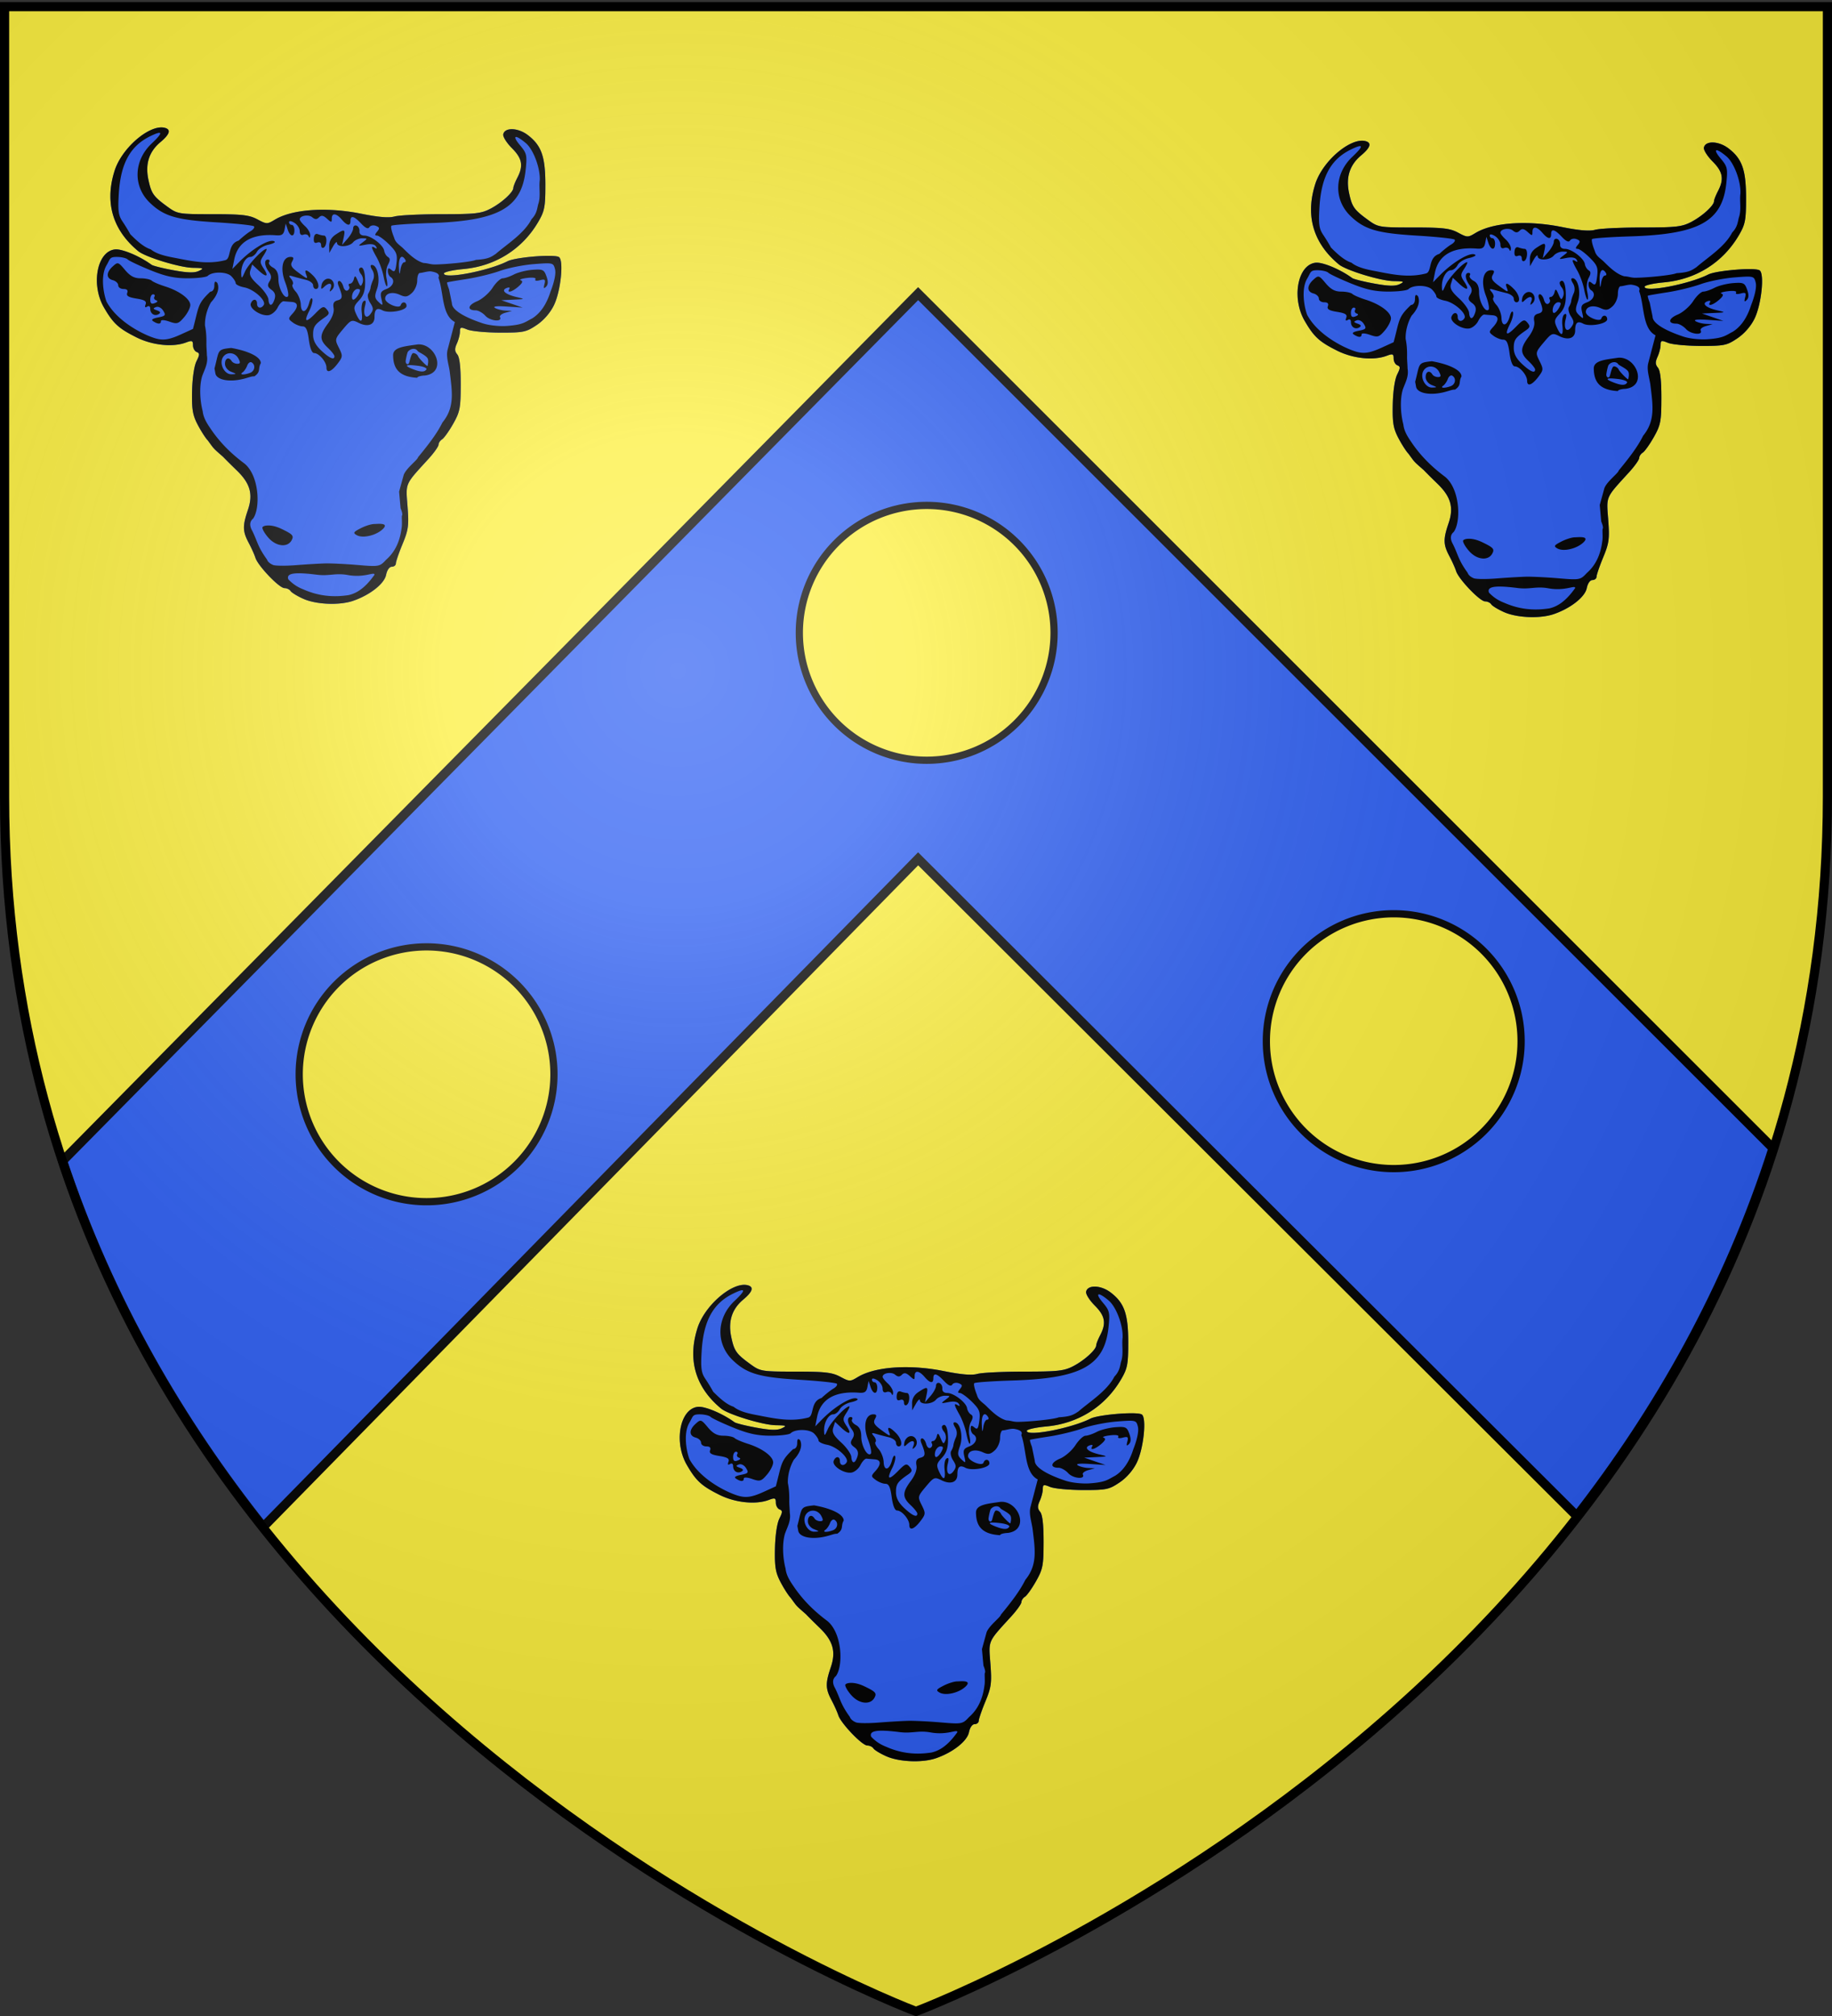
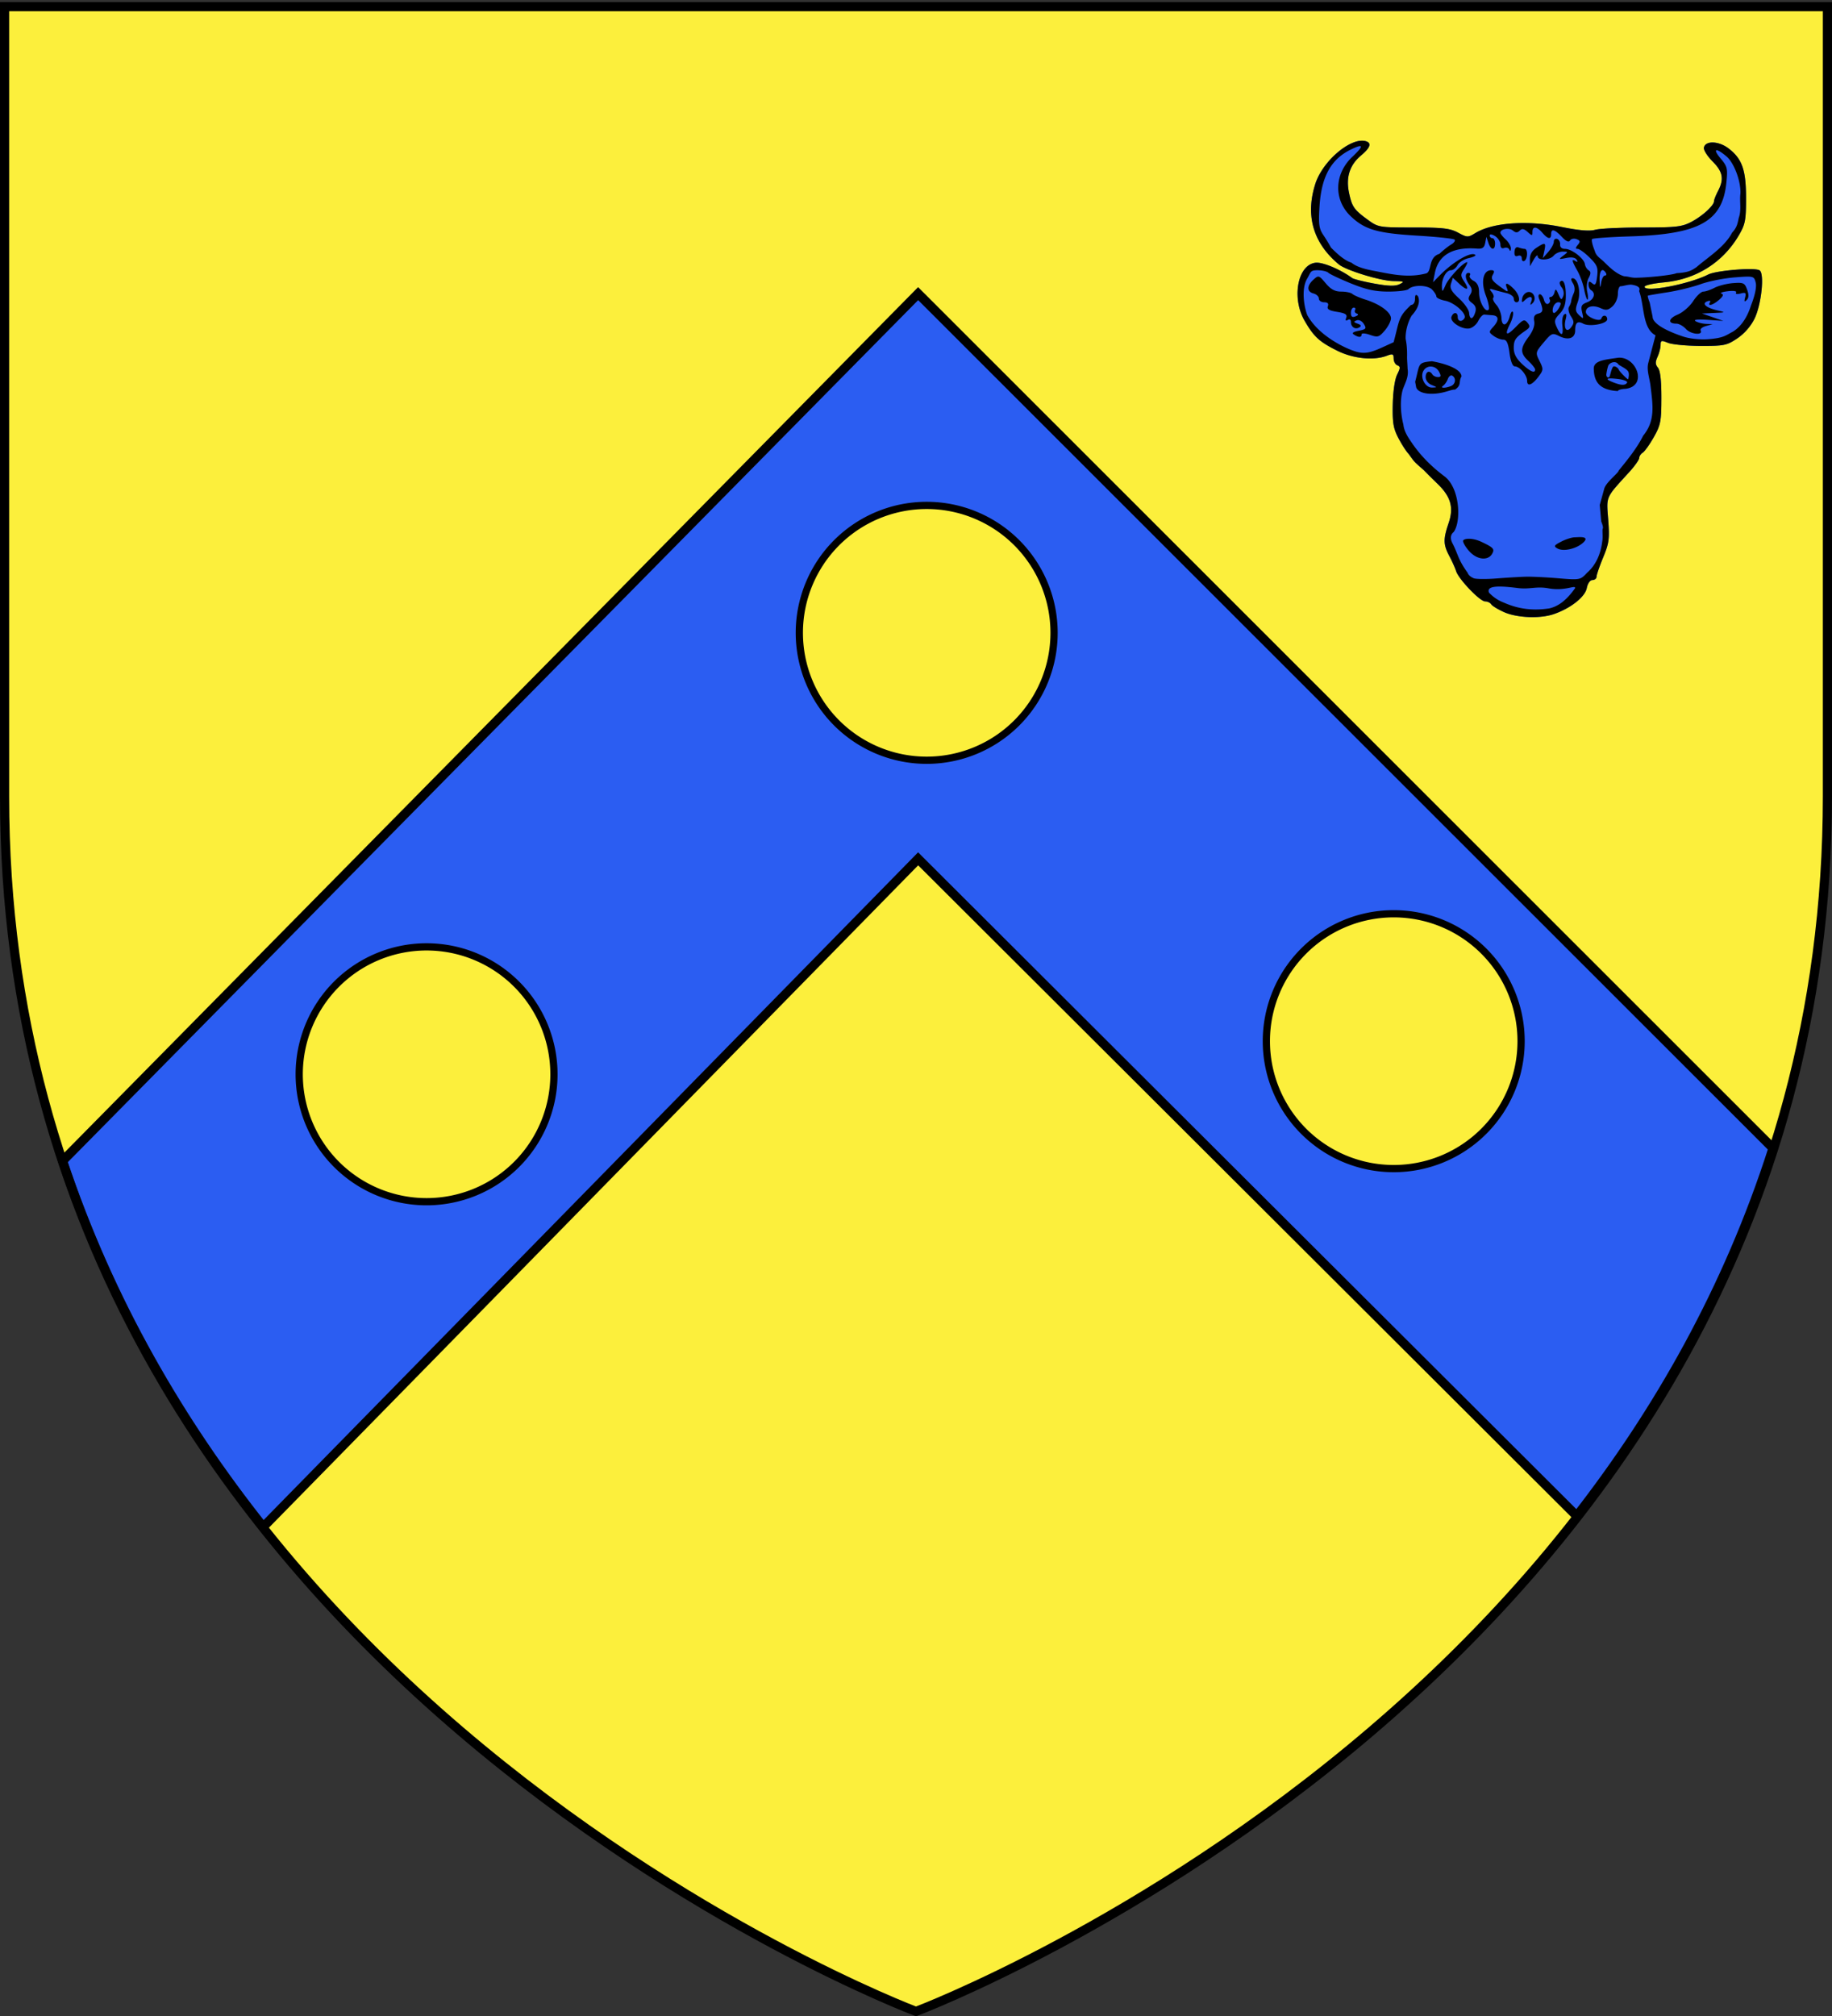
<svg xmlns="http://www.w3.org/2000/svg" xmlns:xlink="http://www.w3.org/1999/xlink" height="660" width="600" version="1.0">
  <rect width="100%" height="100%" fill="#333333" stroke="none" />
  <defs>
    <linearGradient id="b">
      <stop style="stop-color:white;stop-opacity:.314" offset="0" />
      <stop offset=".19" style="stop-color:white;stop-opacity:.251" />
      <stop style="stop-color:#6b6b6b;stop-opacity:.125" offset=".6" />
      <stop style="stop-color:black;stop-opacity:.125" offset="1" />
    </linearGradient>
    <linearGradient id="a">
      <stop offset="0" style="stop-color:#fd0000;stop-opacity:1" />
      <stop style="stop-color:#e77275;stop-opacity:.659" offset=".5" />
      <stop style="stop-color:black;stop-opacity:.323" offset="1" />
    </linearGradient>
    <linearGradient id="c">
      <stop offset="0" style="stop-color:#fff;stop-opacity:1" />
      <stop offset="1" style="stop-color:#fff;stop-opacity:1" />
    </linearGradient>
    <radialGradient xlink:href="#b" id="d" gradientUnits="userSpaceOnUse" gradientTransform="matrix(1.353 0 0 1.349 -77.63 -85.747)" cx="221.445" cy="226.331" fx="221.445" fy="226.331" r="300" />
  </defs>
  <g style="display:inline">
    <path style="fill:#fcef3c;fill-opacity:1;fill-rule:evenodd;stroke:#000;stroke-width:1px;stroke-linecap:butt;stroke-linejoin:miter;stroke-opacity:1" d="M299.872 659.223s298.5-112.32 298.5-397.771V2.9h-597v258.552c0 285.451 298.5 397.771 298.5 397.771z" />
    <path style="fill:#2b5df2;fill-opacity:1;fill-rule:evenodd;stroke:#000;stroke-width:3;stroke-linecap:butt;stroke-linejoin:miter;stroke-miterlimit:4;stroke-opacity:1;stroke-dasharray:none;display:inline" d="M300.696 96.13 20.502 380.069c15.38 46.174 38.807 85.97 65.719 119.813l214.475-218.72 215.712 215.157c26.537-34.089 49.46-74.076 64.281-120.406L300.696 96.13z" />
-     <path style="fill:#2b5df2;fill-opacity:1" d="M99.366 196.05c-1.989-.884-3.88-2.037-4.205-2.56-.323-.525-1.226-.953-2.006-.953-1.703 0-8.668-7.276-9.5-9.925-.325-1.034-1.323-3.25-2.217-4.927-1.986-3.721-2.026-5.522-.24-10.765 1.749-5.132.75-8.662-3.652-12.912-1.712-1.652-3.73-3.658-4.486-4.457-3.536-3.092-2.847-2.458-5.014-5.378-.7-.7-2.175-2.99-3.279-5.09-1.672-3.183-1.98-5.014-1.855-11.023.09-4.294.67-8.245 1.435-9.78 1.088-2.18 1.098-2.645.068-3.04-.669-.257-1.216-1.256-1.216-2.221 0-1.522-.297-1.642-2.243-.902-4.283 1.628-11.001.951-16.197-1.633-5.89-2.929-7.696-4.585-10.723-9.832-4.338-7.52-2.251-18.402 3.642-18.993 2.33-.234 8.106 2.194 11.968 5.03.481.353 3.722 1.161 7.203 1.796 4.665.85 6.849.903 8.307.2 1.747-.842 1.51-.96-2.023-1.013-4.23-.062-15.529-3.513-17.884-5.462-8.39-6.942-11.026-15.954-7.707-26.347 2.447-7.665 11.89-15.549 16.694-13.938 1.814.609 1.246 2.152-1.697 4.61-3.716 3.101-5.018 7.12-3.956 12.202.966 4.618 1.64 5.582 6.222 8.911 3.332 2.421 3.671 2.478 14.877 2.478 9.65 0 11.965.267 14.609 1.683 3.028 1.624 3.233 1.628 5.701.127 5.689-3.46 16.994-4.248 28.275-1.972 5.69 1.148 9.115 1.436 10.923.917 1.45-.415 8.349-.755 15.332-.755 11.2 0 13.108-.216 16.181-1.833 3.628-1.908 7.42-5.37 7.42-6.773 0-.447.587-1.94 1.306-3.317 2.047-3.926 1.607-6.323-1.783-9.714-1.705-1.705-2.98-3.731-2.835-4.503.446-2.35 4.83-2.223 8.05.233 4.483 3.42 5.754 7.03 5.754 16.344 0 7.21-.258 8.537-2.35 12.109-5.23 8.932-14.046 14.472-24.537 15.42-3.486.315-6.339.965-6.339 1.444 0 1.958 14.63-.858 20.834-4.01 2.624-1.332 15.222-2.363 16.82-1.376 1.659 1.026.618 11.154-1.621 15.77-1.213 2.5-3.333 4.938-5.653 6.5-3.444 2.319-4.312 2.498-12.018 2.479-4.569-.012-9.389-.468-10.711-1.014-2.135-.881-2.405-.804-2.405.693 0 .927-.451 2.677-1.003 3.887-.778 1.708-.748 2.508.132 3.569.76.916 1.132 4.173 1.126 9.862-.009 7.704-.238 8.903-2.482 12.867-1.36 2.405-2.99 4.687-3.62 5.071-.632.385-1.153 1.172-1.159 1.75-.009.576-1.481 2.66-3.278 4.628-7.86 8.608-7.479 7.747-6.881 15.57.48 6.283.295 7.673-1.635 12.328-1.197 2.885-2.178 5.738-2.18 6.339 0 .601-.605 1.093-1.338 1.093-.786 0-1.552 1.092-1.866 2.661-.581 2.909-5.32 6.626-10.852 8.514-4.456 1.52-12.014 1.21-16.233-.666z" />
-     <path d="M176.779 58.99c.179-4.017-2.09-10.054-4.559-12.132-3.563-2.997-4.662-2.575-1.885.726 2.176 2.585 2.324 3.236 1.826 8.006-1.312 12.55-8.874 16.752-31.399 17.444-6.632.204-12.288.6-12.568.88-.28.28.11 2.001.866 3.825.454 1.749 1.715 2.372 2.93 3.515 1.6 1.583 4.083 4.12 6.71 4.837 1.696.11 1.89.411 3.468.488 3.523.013 12.056-.79 13.713-1.502 4.062-.244 4.973-.945 6.517-1.976 3.626-3.16 9.266-6.622 11.676-11.321 1.663-1.725 1.8-3.218 2.175-4.838.928-2.582.191-5.316.53-7.952zm-31.875 79.324c4.05-4.937 3.217-9.862 2.388-16.674-.336-2.416-1.277-4.92-.686-7.179l2.368-9.033c-4.37-2.267-3.6-9.675-5.386-14.527.766-1.503-1.569-1.893-2.305-2.027-1.06-.193-2.978.488-3.763.488-.481 0-.875 1.12-.875 2.487 0 1.38-.78 3.195-1.752 4.074-1.445 1.307-2.133 1.412-3.924.596-2.506-1.142-4.816-.535-4.816 1.264 0 1.552 4.628 3.488 5.082 2.126.449-1.347 1.913-1.141 1.913.268 0 1.491-5.794 2.537-7.877 1.422-1.844-.987-2.616-.326-2.616 2.242 0 2.54-2.23 3.332-5.203 1.849-2.26-1.127-2.505-1.027-5.119 2.086-2.69 3.206-2.718 3.327-1.351 6.067 1.307 2.62 1.289 2.937-.295 5.059-2.102 2.815-3.77 3.444-3.77 1.423 0-1.857-2.455-4.732-4.04-4.732-.715 0-1.364-1.645-1.726-4.372-.435-3.281-.946-4.372-2.049-4.372-.808 0-2.227-.555-3.155-1.233-1.604-1.173-1.612-1.313-.167-2.91 2.01-2.22 1.922-3.696-.23-3.857-.962-.073-2.155-.171-2.652-.22-.497-.047-1.392.897-1.99 2.1-.596 1.202-1.937 2.308-2.979 2.458-2.498.36-6.402-2.229-5.785-3.836.631-1.645 2.04-1.6 2.04.066 0 1.498 1.371 1.754 2.201.412.88-1.424-3.23-5.138-6.355-5.741-1.563-.302-2.842-.927-2.842-1.389 0-.461-.65-1.49-1.444-2.284-1.509-1.508-6.17-1.572-7.693-.105-.457.44-3.407.8-6.557.797-4.366-.002-7.287-.637-12.285-2.672-3.607-1.468-6.932-3.04-7.389-3.494-.456-.454-2.08-.825-3.606-.825-2.41 0-2.091.65-3.323 2.732-2.037 3.442-.984 9.34.009 11.922 3.39 6.247 11.005 10.186 14.71 11.562 3.384 1.287 5.333 1.11 9.704-.882l3.887-1.77c2.016-7.564 1.455-8.179 5.683-12.198.768 0 1.311-.796 1.311-1.923 0-1.391.265-1.66.956-.969 1.016 2.185-.48 4.705-2.04 6.367-1.154 1.967-2.067 4.85-1.98 7.627.423 2.055.505 3.966.463 6.056.017 1.344.14 2.33.169 3.685.454 2.672-.76 4.572-1.593 6.928-.91 3.22-.722 7.745.218 11.386.275 2.52 1.787 4.542 3.176 6.572 3.2 4.504 6.803 7.792 10.567 10.6 4.897 4.114 5.157 14.816 2.723 18.009-1.133.94-1.194 2.309-.211 4.022 1.732 3.509 1.683 5.029 4.789 9.319.226.695.913 1.339 2 1.797.72.304 4.065.335 7.432.07 3.366-.265 7.694-.524 9.618-.574 1.923-.05 6.72.18 10.66.514 7.005.593 7.211.554 9.348-1.75 3.06-2.67 4.536-6.289 5.046-10.391.255-1.406-.071-3.733.144-4.082.217-.35-.035-1.262-.486-2.388l-.489-5.382 1.51-5.48c.807-2.228 4.571-4.929 4.699-5.804 3.117-3.792 6.12-7.585 7.992-11.377zm-5.712-15.378c-1.399.049-2.544.384-2.545.744-6.248-.345-7.851-3.267-7.9-7.432.049-2.591 3.675-2.853 8.092-3.495 5.883-.354 9.654 9.222 2.353 10.183zm-16.639 48.616c.953 0 5.015-.54 2.887 1.587-2.127 2.127-6.57 3.2-8.584 2.073-1.303-.73-1.144-1.019 1.234-2.249 1.502-.776 3.51-1.411 4.463-1.411zm-36.62 1.184c0-.651 2.55-1.367 6.252.41 3.702 1.778 4.12 2.243 3.33 3.717-1.294 2.419-4.896 2.114-7.439-.63-1.179-1.272-2.144-2.846-2.144-3.497zm-15.39-50.498-.292-1.607c1.602-6.003.702-6.233 5.483-6.718 5.468.96 9.69 2.866 9.69 4.98-1.07 1.855.161 2.772-2.14 4.32-.8-.072-1.643.312-3.179.725-5.095 1.37-9.227.38-9.562-1.7zm28.823 73.813c-1.989-.885-3.88-2.038-4.205-2.562-.323-.524-1.226-.952-2.006-.952-1.703 0-8.668-7.276-9.5-9.925-.325-1.034-1.323-3.25-2.217-4.927-1.986-3.721-2.026-5.522-.24-10.765 1.749-5.132.75-8.662-3.652-12.912-1.712-1.652-3.73-3.658-4.486-4.457-3.536-3.092-2.847-2.458-5.014-5.378-.7-.7-2.175-2.99-3.279-5.09-1.672-3.183-1.98-5.014-1.855-11.023.09-4.294.67-8.245 1.435-9.78 1.088-2.18 1.098-2.645.068-3.04-.669-.257-1.216-1.256-1.216-2.221 0-1.522-.297-1.642-2.243-.902-4.283 1.628-11.001.951-16.197-1.633-5.89-2.929-7.696-4.585-10.723-9.832-4.338-7.52-2.251-18.402 3.642-18.993 2.33-.234 8.106 2.194 11.968 5.03.481.353 3.722 1.161 7.203 1.796 4.665.85 6.849.903 8.307.2 1.747-.842 1.51-.96-2.023-1.013-4.23-.062-15.529-3.513-17.884-5.462-8.39-6.942-11.026-15.954-7.707-26.347 2.447-7.665 11.89-15.549 16.694-13.938 1.814.609 1.246 2.152-1.697 4.61-3.716 3.101-5.018 7.12-3.956 12.202.966 4.618 1.64 5.582 6.222 8.911 3.332 2.421 3.671 2.478 14.877 2.478 9.65 0 11.965.267 14.609 1.683 3.028 1.624 3.233 1.628 5.701.127 5.689-3.46 16.994-4.248 28.275-1.972 5.69 1.148 9.115 1.436 10.923.917 1.45-.415 8.349-.755 15.332-.755 11.2 0 13.108-.216 16.181-1.833 3.628-1.908 7.42-5.37 7.42-6.773 0-.447.587-1.94 1.306-3.317 2.047-3.926 1.607-6.323-1.783-9.714-1.705-1.705-2.98-3.731-2.834-4.503.445-2.35 4.829-2.223 8.05.233 4.482 3.42 5.753 7.03 5.753 16.344 0 7.21-.258 8.537-2.35 12.109-5.23 8.932-14.046 14.472-24.537 15.42-3.486.315-6.339.965-6.339 1.444 0 1.958 14.63-.858 20.834-4.01 2.624-1.332 15.222-2.363 16.82-1.376 1.659 1.026.618 11.154-1.621 15.77-1.213 2.5-3.333 4.938-5.653 6.5-3.444 2.319-4.312 2.498-12.018 2.479-4.569-.012-9.389-.468-10.711-1.014-2.135-.881-2.405-.804-2.405.693 0 .927-.451 2.677-1.003 3.887-.778 1.708-.748 2.508.132 3.569.76.916 1.132 4.173 1.126 9.862-.009 7.704-.238 8.903-2.482 12.867-1.36 2.405-2.99 4.687-3.62 5.071-.632.385-1.153 1.172-1.159 1.75-.009.576-1.481 2.66-3.278 4.628-7.86 8.608-7.479 7.747-6.881 15.57.48 6.283.295 7.673-1.635 12.328-1.197 2.885-2.178 5.738-2.18 6.339 0 .601-.605 1.093-1.338 1.093-.786 0-1.552 1.092-1.866 2.661-.581 2.909-5.32 6.626-10.852 8.514-4.456 1.52-12.014 1.21-16.233-.666zm23.29-7.886c0-1.14-3.157 1.1-8.767.086-4.075-.736-6.037.417-10.089-.097-6.715-.851-10.21-.683-9.37 1.506 1.674 1.77 3.347 2.689 5.02 3.338 4.783 2.101 9.564 2.627 14.741 1.825 2.66-.61 5.363-2.28 8.464-6.658zM50.23 105.21c-.822-.521-.368-.896 1.55-1.28 2.417-.483 2.597-.725 1.663-2.222-.607-.97-1.603-1.467-2.36-1.177-1.069.41-1.01.608.317 1.074 1.12.393 1.305.77.592 1.21-1.34.828-2.784-.081-2.784-1.753 0-.778-.416-1.054-1.023-.679-.673.416-.845.168-.504-.722.399-1.037-.3-1.485-2.996-1.916-2.61-.417-3.388-.893-3.021-1.85.332-.865-.071-1.287-1.227-1.287-.947 0-1.722-.544-1.722-1.21 0-.665-.787-1.415-1.748-1.667-2.224-.581-2.238-2.53-.033-4.526 1.66-1.501 1.793-1.462 4.013 1.176 1.693 2.013 3.033 2.73 5.104 2.73 1.544 0 3.181.345 3.638.768.457.423 2.404 1.265 4.328 1.87 4.728 1.489 8.307 4.124 8.307 6.116 0 .902-.918 2.707-2.04 4.011-1.854 2.156-2.292 2.284-4.81 1.406-1.648-.575-2.768-.63-2.768-.136 0 1.017-.933 1.042-2.475.064zm.895-6.903c-.58-.193-.831-.71-.56-1.15.272-.44.078-.8-.431-.8-.51 0-.926.774-.926 1.72 0 1.261.398 1.57 1.486 1.152.937-.36 1.097-.7.431-.922zm24.532 23.379c-1.135-.456-1.967-1.542-1.967-2.568 0-1.867 1.266-2.39 2.186-.902.297.48 1.121.874 1.831.874 1.02 0 1.094-.367.355-1.749-1.141-2.132-3.985-2.285-5.11-.274-1.193 2.13.58 5.534 2.846 5.465 1.76-.053 1.754-.084-.14-.846zm6.268.37c1.553-.595 1.845-2.577.503-3.407-.485-.3-1.145.17-1.467 1.041-.322.873-1.008 1.875-1.524 2.228-1.18.809.5.902 2.488.139zm57.721-1.122c.265-.43-.99-.963-2.79-1.188-3.971-.495-4.683-.107-1.869 1.019 2.715 1.085 4.062 1.134 4.659.169zm-30.107-4.315c0-.397-.984-1.646-2.186-2.775-2.759-2.592-2.749-4.148.05-7.918 1.425-1.919 2.097-3.765 1.85-5.087-.283-1.52.073-2.196 1.332-2.525 1.686-.441 1.732-1.251.271-4.8-.35-.85-.245-1.53.236-1.53.477 0 1.083.827 1.347 1.837.27 1.03.896 1.58 1.427 1.252.522-.322.722-.952.445-1.4-.277-.448-.115-.814.359-.814s1.027-.688 1.23-1.53c.302-1.256.532-1.14 1.288.656.804 1.911.998 1.992 1.542.644.349-.862.14-2.123-.474-2.862-.603-.727-.844-1.575-.535-1.884 1.093-1.093 1.873.798 1.873 4.541 0 2.75-.55 4.378-2.004 5.925-1.755 1.869-1.874 2.421-.953 4.443 1.446 3.174 2.237 2.892 1.824-.649-.19-1.633.1-3.232.648-3.57.689-.426.823.063.438 1.595-.767 3.058.326 4.604 1.824 2.58.986-1.331.967-1.898-.12-3.574-.71-1.096-.991-2.473-.623-3.06.368-.588.702-1.462.742-1.943.04-.481.408-1.615.817-2.52.459-1.016.353-2.272-.276-3.28-.655-1.048-.697-1.632-.116-1.632 1.801 0 2.83 4.63 1.722 7.746-.897 2.522-.83 3.141.466 4.372 1.418 1.345 1.477 1.284.946-.984-.476-2.037-.217-2.551 1.64-3.257 2.23-.848 2.94-2.95 1.332-3.943-.481-.297-.874-1.155-.874-1.907 0-1.067.266-1.146 1.213-.36.99.821 1.287.4 1.618-2.298.35-2.85.01-3.694-2.481-6.146-1.588-1.563-3.348-2.841-3.912-2.841-.758 0-.744-.338.055-1.302.878-1.057.8-1.408-.418-1.876-.824-.316-1.78-.12-2.123.436-.425.689-1.284.31-2.687-1.184-2.346-2.497-3.507-2.79-3.507-.883 0 1.806-1.077 1.641-2.857-.438-1.82-2.125-3.263-2.258-3.263-.301 0 1.342-.115 1.343-1.586.012-1.19-1.078-1.835-1.186-2.586-.435-.75.75-1.309.744-2.238-.027-1.23-1.021-4.083-.525-4.083.71 0 .354.787 1.357 1.75 2.227.961.87 1.717 2.21 1.679 2.977-.041.827-.242.97-.494.351-.233-.574-.99-.827-1.68-.562-.814.312-1.255-.092-1.255-1.15 0-.898-.786-2.124-1.748-2.724-1.037-.648-1.749-.733-1.749-.21a.88.88 0 0 0 .874.881c.481 0 .875.787.875 1.749 0 2.358-1.39 2.22-2.195-.219l-.65-1.967-.393 2.014c-.306 1.564-.916 1.974-2.731 1.836-7.905-.605-12.59 2.105-13.747 7.954l-.606 3.06 2.143-2.186c4.534-4.627 10.445-8.025 11.728-6.742.25.25-.757.721-2.238 1.047-1.48.325-3.097 1.346-3.59 2.269-.494.923-1.46 1.677-2.148 1.677-1.567 0-3.083 2.743-2.99 5.408.066 1.847.173 1.794 1.227-.599 1.034-2.348 5.836-7.432 7.022-7.432.255 0-.162.956-.928 2.125-1.278 1.951-1.272 2.308.08 4.372 1.778 2.711.803 2.932-1.868.424l-1.94-1.824-.605 1.903c-.472 1.488.092 2.54 2.591 4.83 1.757 1.608 3.256 3.737 3.33 4.729.178 2.357 1.236 2.305 1.998-.098.424-1.335.123-2.252-1.012-3.082-1.282-.937-1.416-1.5-.646-2.733.732-1.173.674-1.955-.24-3.205-1.438-1.965-1.58-3.943-.284-3.943.51 0 .695.374.412.83-.282.457.285 1.258 1.26 1.78 1.228.656 1.774 1.83 1.774 3.811 0 3.02 2.038 6.696 3.115 5.62.349-.35-.059-2.451-.907-4.67-1.693-4.436-.884-8.246 1.751-8.246 1.04 0 1.17.364.536 1.497-.659 1.178-.26 1.922 1.876 3.497 3.204 2.364 3.345 2.4 2.689.69-.697-1.815.23-1.64 2.306.437 1.846 1.845 2.351 4.372.875 4.372-.481 0-.875-.548-.875-1.217 0-.67-1.082-1.475-2.404-1.79a93.13 93.13 0 0 1-4.146-1.095c-1.463-.438-1.57-.314-.664.777.593.715.822 1.556.509 1.87-.314.313.14 1.354 1.007 2.312.867.958 1.619 2.877 1.67 4.264.115 3.089 1.865 2.71 2.746-.594.343-1.288.803-1.854 1.022-1.259.22.595-.224 2.331-.986 3.858-1.877 3.763-1.146 4.085 1.992.875 2.312-2.365 2.738-2.514 3.74-1.306.947 1.141.852 1.557-.584 2.55-3.384 2.342-3.902 3.103-3.902 5.74 0 1.865.823 3.443 2.716 5.212 2.701 2.523 4.28 3.192 4.28 1.814zm-1.27-22.23c.677-1.778-.497-2.018-2.137-.437-.918.884-1.075.76-.821-.646.172-.956.999-1.87 1.836-2.032 1.88-.362 3.003 2.201 1.582 3.611-.805.799-.91.685-.46-.496zm17.347-3.934c-.338-1.804-1.34-4.57-2.225-6.148-1.869-3.327-2.003-4.034-.601-3.168.654.404.77.237.33-.474-.437-.708-1.638-.905-3.384-.556-2.543.508-2.602.463-.986-.759 1.695-1.281 1.693-1.3-.142-1.327-1.023-.016-2.35.562-2.948 1.283-1.317 1.587-5.234 1.749-5.278.22-.016-.602-.593-.11-1.28 1.092l-1.25 2.186-.03-2.304c-.02-1.506.715-2.793 2.124-3.716 2.917-1.911 3.207-1.8 2.61.992l-.515 2.405 1.81-2.064c.995-1.136 1.809-2.644 1.809-3.352 0-.708.492-1.114 1.093-.902.6.212 1.038 1.032.971 1.822-.075.889.538 1.436 1.611 1.436 2.163 0 6.221 3.114 6.496 4.984.113.769.665 1.683 1.228 2.03.78.483.78 1.085 0 2.544-.57 1.064-.773 3.05-.458 4.483.31 1.414.354 2.572.097 2.572-.256 0-.743-1.476-1.081-3.28zM105.168 80.26c0-.805-.501-1.143-1.263-.851-.875.336-1.22-.081-1.124-1.36.089-1.171.576-1.678 1.335-1.387.657.252 1.556.459 1.998.459 1.085 0 1.025 3.256-.072 3.934-.48.297-.874-.06-.874-.795zm30.166 35.333c.641 0 1.364.491 1.607 1.093.242.6 3.078 3.549 3.108 3.068.014-.214.517-1.88-.15-2.666-.836-.984-2.9-1.837-3.118-2.18-.71-1.118-2.415-.779-3.182.235-.253.335-.76 2.763-.738 3.217.043.908.825 1.153 1.103.463.243-.601.729-3.23 1.37-3.23zm38.984-11.366c2.787-1.748 4.718-4.78 5.936-8.608 1.308-3.32 1.873-6.08 1.526-7.46-.539-2.148-.678-2.182-6.885-1.7-3.484.27-8.5 1.27-11.144 2.22-2.645.95-7.564 2.151-10.93 2.668-3.366.518-6.227 1.012-6.358 1.1-.13.087.14 1.1.6 2.253l.949 4.623c0 2.024 3.65 4.39 10.055 6.517 2.212.734 5.692 1.036 7.924.872 5.376-.385 5.92-1.253 8.327-2.485zm-15.342-.837c-.89-.983-2.32-1.787-3.179-1.787-2.884 0-2.637-1.684.435-2.968 1.674-.7 3.952-2.674 5.063-4.387 1.11-1.714 2.609-3.123 3.33-3.132.721-.009 2.386-.577 3.698-1.262 1.313-.684 4.05-1.37 6.083-1.524 3.352-.254 3.777-.056 4.56 2.13.605 1.687.566 2.706-.132 3.404-.745.745-.876.538-.521-.82.4-1.533.168-1.735-1.497-1.3-1.143.3-1.757.168-1.46-.313.303-.49-.804-.67-2.704-.442-1.77.213-2.71.562-2.09.776.793.274.558.885-.789 2.053-2.03 1.76-3.868 2.256-2.968.8.31-.503-.057-.638-.882-.321-1.923.738-.47 2.068 3.211 2.938 2.91.688 2.904.692-1.012.873l-3.934.18 3.497 1.206 3.498 1.205-5.17-.343c-3.25-.216-4.711-.053-3.935.438.68.43 2.219.827 3.421.883l2.186.1-2.186.608c-1.202.335-1.989.984-1.748 1.443.876 1.673-3.203 1.299-4.775-.438zm-41.567-7.033c.732-1.367.665-1.75-.304-1.75-.682 0-1.446.788-1.698 1.75-.251.961-.114 1.748.305 1.748s1.182-.787 1.697-1.748zm14.974-10.493c.477 0 .625-.393.328-.874-1.17-1.893-2.18-.711-2.055 2.404.105 2.638.202 2.809.495.875.2-1.323.755-2.405 1.232-2.405zm-54.204-7.1c1.195-1.144 2.936-2.526 3.87-3.071.933-.545 1.438-1.263 1.121-1.596-.316-.333-5.825-.92-12.24-1.304-13.132-.787-17.208-1.98-21.818-6.384-5.616-5.366-5.37-13.83.567-19.429 3.855-3.635 3.723-4.42-.405-2.42-6.6 3.196-9.743 8.893-10.359 18.773-.35 5.614-.145 7.17 1.21 9.18.897 1.332 2.039 3.205 2.537 4.163 2.236 2.258 4.472 4.25 6.708 4.956 1.676 1.362 4.191 2.116 7.936 2.789 5.68 1.114 10.784 2.223 16.499.751 2.038-.56.601-5.289 4.374-6.407z" style="fill:#000" />
    <g style="display:inline">
      <path style="fill:#2b5df2;fill-opacity:1" d="M99.366 196.05c-1.989-.884-3.88-2.037-4.205-2.56-.323-.525-1.226-.953-2.006-.953-1.703 0-8.668-7.276-9.5-9.925-.325-1.034-1.323-3.25-2.217-4.927-1.986-3.721-2.026-5.522-.24-10.765 1.749-5.132.75-8.662-3.652-12.912-1.712-1.652-3.73-3.658-4.486-4.457-3.536-3.092-2.847-2.458-5.014-5.378-.7-.7-2.175-2.99-3.279-5.09-1.672-3.183-1.98-5.014-1.855-11.023.09-4.294.67-8.245 1.435-9.78 1.088-2.18 1.098-2.645.068-3.04-.669-.257-1.216-1.256-1.216-2.221 0-1.522-.297-1.642-2.243-.902-4.283 1.628-11.001.951-16.197-1.633-5.89-2.929-7.696-4.585-10.723-9.832-4.338-7.52-2.251-18.402 3.642-18.993 2.33-.234 8.106 2.194 11.968 5.03.481.353 3.722 1.161 7.203 1.796 4.665.85 6.849.903 8.307.2 1.747-.842 1.51-.96-2.023-1.013-4.23-.062-15.529-3.513-17.884-5.462-8.39-6.942-11.026-15.954-7.707-26.347 2.447-7.665 11.89-15.549 16.694-13.938 1.814.609 1.246 2.152-1.697 4.61-3.716 3.101-5.018 7.12-3.956 12.202.966 4.618 1.64 5.582 6.222 8.911 3.332 2.421 3.671 2.478 14.877 2.478 9.65 0 11.965.267 14.609 1.683 3.028 1.624 3.233 1.628 5.701.127 5.689-3.46 16.994-4.248 28.275-1.972 5.69 1.148 9.115 1.436 10.923.917 1.45-.415 8.349-.755 15.332-.755 11.2 0 13.108-.216 16.181-1.833 3.628-1.908 7.42-5.37 7.42-6.773 0-.447.587-1.94 1.306-3.317 2.047-3.926 1.607-6.323-1.783-9.714-1.705-1.705-2.98-3.731-2.835-4.503.446-2.35 4.83-2.223 8.05.233 4.483 3.42 5.754 7.03 5.754 16.344 0 7.21-.258 8.537-2.35 12.109-5.23 8.932-14.046 14.472-24.537 15.42-3.486.315-6.339.965-6.339 1.444 0 1.958 14.63-.858 20.834-4.01 2.624-1.332 15.222-2.363 16.82-1.376 1.659 1.026.618 11.154-1.621 15.77-1.213 2.5-3.333 4.938-5.653 6.5-3.444 2.319-4.312 2.498-12.018 2.479-4.569-.012-9.389-.468-10.711-1.014-2.135-.881-2.405-.804-2.405.693 0 .927-.451 2.677-1.003 3.887-.778 1.708-.748 2.508.132 3.569.76.916 1.132 4.173 1.126 9.862-.009 7.704-.238 8.903-2.482 12.867-1.36 2.405-2.99 4.687-3.62 5.071-.632.385-1.153 1.172-1.159 1.75-.009.576-1.481 2.66-3.278 4.628-7.86 8.608-7.479 7.747-6.881 15.57.48 6.283.295 7.673-1.635 12.328-1.197 2.885-2.178 5.738-2.18 6.339 0 .601-.605 1.093-1.338 1.093-.786 0-1.552 1.092-1.866 2.661-.581 2.909-5.32 6.626-10.852 8.514-4.456 1.52-12.014 1.21-16.233-.666z" transform="translate(393.23 4.352)" />
      <path d="M176.779 58.99c.179-4.017-2.09-10.054-4.559-12.132-3.563-2.997-4.662-2.575-1.885.726 2.176 2.585 2.324 3.236 1.826 8.006-1.312 12.55-8.874 16.752-31.399 17.444-6.632.204-12.288.6-12.568.88-.28.28.11 2.001.866 3.825.454 1.749 1.715 2.372 2.93 3.515 1.6 1.583 4.083 4.12 6.71 4.837 1.696.11 1.89.411 3.468.488 3.523.013 12.056-.79 13.713-1.502 4.062-.244 4.973-.945 6.517-1.976 3.626-3.16 9.266-6.622 11.676-11.321 1.663-1.725 1.8-3.218 2.175-4.838.928-2.582.191-5.316.53-7.952zm-31.875 79.324c4.05-4.937 3.217-9.862 2.388-16.674-.336-2.416-1.277-4.92-.686-7.179l2.368-9.033c-4.37-2.267-3.6-9.675-5.386-14.527.766-1.503-1.569-1.893-2.305-2.027-1.06-.193-2.978.488-3.763.488-.481 0-.875 1.12-.875 2.487 0 1.38-.78 3.195-1.752 4.074-1.445 1.307-2.133 1.412-3.924.596-2.506-1.142-4.816-.535-4.816 1.264 0 1.552 4.628 3.488 5.082 2.126.449-1.347 1.913-1.141 1.913.268 0 1.491-5.794 2.537-7.877 1.422-1.844-.987-2.616-.326-2.616 2.242 0 2.54-2.23 3.332-5.203 1.849-2.26-1.127-2.505-1.027-5.119 2.086-2.69 3.206-2.718 3.327-1.351 6.067 1.307 2.62 1.289 2.937-.295 5.059-2.102 2.815-3.77 3.444-3.77 1.423 0-1.857-2.455-4.732-4.04-4.732-.715 0-1.364-1.645-1.726-4.372-.435-3.281-.946-4.372-2.049-4.372-.808 0-2.227-.555-3.155-1.233-1.604-1.173-1.612-1.313-.167-2.91 2.01-2.22 1.922-3.696-.23-3.857-.962-.073-2.155-.171-2.652-.22-.497-.047-1.392.897-1.99 2.1-.596 1.202-1.937 2.308-2.979 2.458-2.498.36-6.402-2.229-5.785-3.836.631-1.645 2.04-1.6 2.04.066 0 1.498 1.371 1.754 2.201.412.88-1.424-3.23-5.138-6.355-5.741-1.563-.302-2.842-.927-2.842-1.389 0-.461-.65-1.49-1.444-2.284-1.509-1.508-6.17-1.572-7.693-.105-.457.44-3.407.8-6.557.797-4.366-.002-7.287-.637-12.285-2.672-3.607-1.468-6.932-3.04-7.389-3.494-.456-.454-2.08-.825-3.606-.825-2.41 0-2.091.65-3.323 2.732-2.037 3.442-.984 9.34.009 11.922 3.39 6.247 11.005 10.186 14.71 11.562 3.384 1.287 5.333 1.11 9.704-.882l3.887-1.77c2.016-7.564 1.455-8.179 5.683-12.198.768 0 1.311-.796 1.311-1.923 0-1.391.265-1.66.956-.969 1.016 2.185-.48 4.705-2.04 6.367-1.154 1.967-2.067 4.85-1.98 7.627.423 2.055.505 3.966.463 6.056.017 1.344.14 2.33.169 3.685.454 2.672-.76 4.572-1.593 6.928-.91 3.22-.722 7.745.218 11.386.275 2.52 1.787 4.542 3.176 6.572 3.2 4.504 6.803 7.792 10.567 10.6 4.897 4.114 5.157 14.816 2.723 18.009-1.133.94-1.194 2.309-.211 4.022 1.732 3.509 1.683 5.029 4.789 9.319.226.695.913 1.339 2 1.797.72.304 4.065.335 7.432.07 3.366-.265 7.694-.524 9.618-.574 1.923-.05 6.72.18 10.66.514 7.005.593 7.211.554 9.348-1.75 3.06-2.67 4.536-6.289 5.046-10.391.255-1.406-.071-3.733.144-4.082.217-.35-.035-1.262-.486-2.388l-.489-5.382 1.51-5.48c.807-2.228 4.571-4.929 4.699-5.804 3.117-3.792 6.12-7.585 7.992-11.377zm-5.712-15.378c-1.399.049-2.544.384-2.545.744-6.248-.345-7.851-3.267-7.9-7.432.049-2.591 3.675-2.853 8.092-3.495 5.883-.354 9.654 9.222 2.353 10.183zm-16.639 48.616c.953 0 5.015-.54 2.887 1.587-2.127 2.127-6.57 3.2-8.584 2.073-1.303-.73-1.144-1.019 1.234-2.249 1.502-.776 3.51-1.411 4.463-1.411zm-36.62 1.184c0-.651 2.55-1.367 6.252.41 3.702 1.778 4.12 2.243 3.33 3.717-1.294 2.419-4.896 2.114-7.439-.63-1.179-1.272-2.144-2.846-2.144-3.497zm-15.39-50.498-.292-1.607c1.602-6.003.702-6.233 5.483-6.718 5.468.96 9.69 2.866 9.69 4.98-1.07 1.855.161 2.772-2.14 4.32-.8-.072-1.643.312-3.179.725-5.095 1.37-9.227.38-9.562-1.7zm28.823 73.813c-1.989-.885-3.88-2.038-4.205-2.562-.323-.524-1.226-.952-2.006-.952-1.703 0-8.668-7.276-9.5-9.925-.325-1.034-1.323-3.25-2.217-4.927-1.986-3.721-2.026-5.522-.24-10.765 1.749-5.132.75-8.662-3.652-12.912-1.712-1.652-3.73-3.658-4.486-4.457-3.536-3.092-2.847-2.458-5.014-5.378-.7-.7-2.175-2.99-3.279-5.09-1.672-3.183-1.98-5.014-1.855-11.023.09-4.294.67-8.245 1.435-9.78 1.088-2.18 1.098-2.645.068-3.04-.669-.257-1.216-1.256-1.216-2.221 0-1.522-.297-1.642-2.243-.902-4.283 1.628-11.001.951-16.197-1.633-5.89-2.929-7.696-4.585-10.723-9.832-4.338-7.52-2.251-18.402 3.642-18.993 2.33-.234 8.106 2.194 11.968 5.03.481.353 3.722 1.161 7.203 1.796 4.665.85 6.849.903 8.307.2 1.747-.842 1.51-.96-2.023-1.013-4.23-.062-15.529-3.513-17.884-5.462-8.39-6.942-11.026-15.954-7.707-26.347 2.447-7.665 11.89-15.549 16.694-13.938 1.814.609 1.246 2.152-1.697 4.61-3.716 3.101-5.018 7.12-3.956 12.202.966 4.618 1.64 5.582 6.222 8.911 3.332 2.421 3.671 2.478 14.877 2.478 9.65 0 11.965.267 14.609 1.683 3.028 1.624 3.233 1.628 5.701.127 5.689-3.46 16.994-4.248 28.275-1.972 5.69 1.148 9.115 1.436 10.923.917 1.45-.415 8.349-.755 15.332-.755 11.2 0 13.108-.216 16.181-1.833 3.628-1.908 7.42-5.37 7.42-6.773 0-.447.587-1.94 1.306-3.317 2.047-3.926 1.607-6.323-1.783-9.714-1.705-1.705-2.98-3.731-2.834-4.503.445-2.35 4.829-2.223 8.05.233 4.482 3.42 5.753 7.03 5.753 16.344 0 7.21-.258 8.537-2.35 12.109-5.23 8.932-14.046 14.472-24.537 15.42-3.486.315-6.339.965-6.339 1.444 0 1.958 14.63-.858 20.834-4.01 2.624-1.332 15.222-2.363 16.82-1.376 1.659 1.026.618 11.154-1.621 15.77-1.213 2.5-3.333 4.938-5.653 6.5-3.444 2.319-4.312 2.498-12.018 2.479-4.569-.012-9.389-.468-10.711-1.014-2.135-.881-2.405-.804-2.405.693 0 .927-.451 2.677-1.003 3.887-.778 1.708-.748 2.508.132 3.569.76.916 1.132 4.173 1.126 9.862-.009 7.704-.238 8.903-2.482 12.867-1.36 2.405-2.99 4.687-3.62 5.071-.632.385-1.153 1.172-1.159 1.75-.009.576-1.481 2.66-3.278 4.628-7.86 8.608-7.479 7.747-6.881 15.57.48 6.283.295 7.673-1.635 12.328-1.197 2.885-2.178 5.738-2.18 6.339 0 .601-.605 1.093-1.338 1.093-.786 0-1.552 1.092-1.866 2.661-.581 2.909-5.32 6.626-10.852 8.514-4.456 1.52-12.014 1.21-16.233-.666zm23.29-7.886c0-1.14-3.157 1.1-8.767.086-4.075-.736-6.037.417-10.089-.097-6.715-.851-10.21-.683-9.37 1.506 1.674 1.77 3.347 2.689 5.02 3.338 4.783 2.101 9.564 2.627 14.741 1.825 2.66-.61 5.363-2.28 8.464-6.658zM50.23 105.21c-.822-.521-.368-.896 1.55-1.28 2.417-.483 2.597-.725 1.663-2.222-.607-.97-1.603-1.467-2.36-1.177-1.069.41-1.01.608.317 1.074 1.12.393 1.305.77.592 1.21-1.34.828-2.784-.081-2.784-1.753 0-.778-.416-1.054-1.023-.679-.673.416-.845.168-.504-.722.399-1.037-.3-1.485-2.996-1.916-2.61-.417-3.388-.893-3.021-1.85.332-.865-.071-1.287-1.227-1.287-.947 0-1.722-.544-1.722-1.21 0-.665-.787-1.415-1.748-1.667-2.224-.581-2.238-2.53-.033-4.526 1.66-1.501 1.793-1.462 4.013 1.176 1.693 2.013 3.033 2.73 5.104 2.73 1.544 0 3.181.345 3.638.768.457.423 2.404 1.265 4.328 1.87 4.728 1.489 8.307 4.124 8.307 6.116 0 .902-.918 2.707-2.04 4.011-1.854 2.156-2.292 2.284-4.81 1.406-1.648-.575-2.768-.63-2.768-.136 0 1.017-.933 1.042-2.475.064zm.895-6.903c-.58-.193-.831-.71-.56-1.15.272-.44.078-.8-.431-.8-.51 0-.926.774-.926 1.72 0 1.261.398 1.57 1.486 1.152.937-.36 1.097-.7.431-.922zm24.532 23.379c-1.135-.456-1.967-1.542-1.967-2.568 0-1.867 1.266-2.39 2.186-.902.297.48 1.121.874 1.831.874 1.02 0 1.094-.367.355-1.749-1.141-2.132-3.985-2.285-5.11-.274-1.193 2.13.58 5.534 2.846 5.465 1.76-.053 1.754-.084-.14-.846zm6.268.37c1.553-.595 1.845-2.577.503-3.407-.485-.3-1.145.17-1.467 1.041-.322.873-1.008 1.875-1.524 2.228-1.18.809.5.902 2.488.139zm57.721-1.122c.265-.43-.99-.963-2.79-1.188-3.971-.495-4.683-.107-1.869 1.019 2.715 1.085 4.062 1.134 4.659.169zm-30.107-4.315c0-.397-.984-1.646-2.186-2.775-2.759-2.592-2.749-4.148.05-7.918 1.425-1.919 2.097-3.765 1.85-5.087-.283-1.52.073-2.196 1.332-2.525 1.686-.441 1.732-1.251.271-4.8-.35-.85-.245-1.53.236-1.53.477 0 1.083.827 1.347 1.837.27 1.03.896 1.58 1.427 1.252.522-.322.722-.952.445-1.4-.277-.448-.115-.814.359-.814s1.027-.688 1.23-1.53c.302-1.256.532-1.14 1.288.656.804 1.911.998 1.992 1.542.644.349-.862.14-2.123-.474-2.862-.603-.727-.844-1.575-.535-1.884 1.093-1.093 1.873.798 1.873 4.541 0 2.75-.55 4.378-2.004 5.925-1.755 1.869-1.874 2.421-.953 4.443 1.446 3.174 2.237 2.892 1.824-.649-.19-1.633.1-3.232.648-3.57.689-.426.823.063.438 1.595-.767 3.058.326 4.604 1.824 2.58.986-1.331.967-1.898-.12-3.574-.71-1.096-.991-2.473-.623-3.06.368-.588.702-1.462.742-1.943.04-.481.408-1.615.817-2.52.459-1.016.353-2.272-.276-3.28-.655-1.048-.697-1.632-.116-1.632 1.801 0 2.83 4.63 1.722 7.746-.897 2.522-.83 3.141.466 4.372 1.418 1.345 1.477 1.284.946-.984-.476-2.037-.217-2.551 1.64-3.257 2.23-.848 2.94-2.95 1.332-3.943-.481-.297-.874-1.155-.874-1.907 0-1.067.266-1.146 1.213-.36.99.821 1.287.4 1.618-2.298.35-2.85.01-3.694-2.481-6.146-1.588-1.563-3.348-2.841-3.912-2.841-.758 0-.744-.338.055-1.302.878-1.057.8-1.408-.418-1.876-.824-.316-1.78-.12-2.123.436-.425.689-1.284.31-2.687-1.184-2.346-2.497-3.507-2.79-3.507-.883 0 1.806-1.077 1.641-2.857-.438-1.82-2.125-3.263-2.258-3.263-.301 0 1.342-.115 1.343-1.586.012-1.19-1.078-1.835-1.186-2.586-.435-.75.75-1.309.744-2.238-.027-1.23-1.021-4.083-.525-4.083.71 0 .354.787 1.357 1.75 2.227.961.87 1.717 2.21 1.679 2.977-.041.827-.242.97-.494.351-.233-.574-.99-.827-1.68-.562-.814.312-1.255-.092-1.255-1.15 0-.898-.786-2.124-1.748-2.724-1.037-.648-1.749-.733-1.749-.21a.88.88 0 0 0 .874.881c.481 0 .875.787.875 1.749 0 2.358-1.39 2.22-2.195-.219l-.65-1.967-.393 2.014c-.306 1.564-.916 1.974-2.731 1.836-7.905-.605-12.59 2.105-13.747 7.954l-.606 3.06 2.143-2.186c4.534-4.627 10.445-8.025 11.728-6.742.25.25-.757.721-2.238 1.047-1.48.325-3.097 1.346-3.59 2.269-.494.923-1.46 1.677-2.148 1.677-1.567 0-3.083 2.743-2.99 5.408.066 1.847.173 1.794 1.227-.599 1.034-2.348 5.836-7.432 7.022-7.432.255 0-.162.956-.928 2.125-1.278 1.951-1.272 2.308.08 4.372 1.778 2.711.803 2.932-1.868.424l-1.94-1.824-.605 1.903c-.472 1.488.092 2.54 2.591 4.83 1.757 1.608 3.256 3.737 3.33 4.729.178 2.357 1.236 2.305 1.998-.098.424-1.335.123-2.252-1.012-3.082-1.282-.937-1.416-1.5-.646-2.733.732-1.173.674-1.955-.24-3.205-1.438-1.965-1.58-3.943-.284-3.943.51 0 .695.374.412.83-.282.457.285 1.258 1.26 1.78 1.228.656 1.774 1.83 1.774 3.811 0 3.02 2.038 6.696 3.115 5.62.349-.35-.059-2.451-.907-4.67-1.693-4.436-.884-8.246 1.751-8.246 1.04 0 1.17.364.536 1.497-.659 1.178-.26 1.922 1.876 3.497 3.204 2.364 3.345 2.4 2.689.69-.697-1.815.23-1.64 2.306.437 1.846 1.845 2.351 4.372.875 4.372-.481 0-.875-.548-.875-1.217 0-.67-1.082-1.475-2.404-1.79a93.13 93.13 0 0 1-4.146-1.095c-1.463-.438-1.57-.314-.664.777.593.715.822 1.556.509 1.87-.314.313.14 1.354 1.007 2.312.867.958 1.619 2.877 1.67 4.264.115 3.089 1.865 2.71 2.746-.594.343-1.288.803-1.854 1.022-1.259.22.595-.224 2.331-.986 3.858-1.877 3.763-1.146 4.085 1.992.875 2.312-2.365 2.738-2.514 3.74-1.306.947 1.141.852 1.557-.584 2.55-3.384 2.342-3.902 3.103-3.902 5.74 0 1.865.823 3.443 2.716 5.212 2.701 2.523 4.28 3.192 4.28 1.814zm-1.27-22.23c.677-1.778-.497-2.018-2.137-.437-.918.884-1.075.76-.821-.646.172-.956.999-1.87 1.836-2.032 1.88-.362 3.003 2.201 1.582 3.611-.805.799-.91.685-.46-.496zm17.347-3.934c-.338-1.804-1.34-4.57-2.225-6.148-1.869-3.327-2.003-4.034-.601-3.168.654.404.77.237.33-.474-.437-.708-1.638-.905-3.384-.556-2.543.508-2.602.463-.986-.759 1.695-1.281 1.693-1.3-.142-1.327-1.023-.016-2.35.562-2.948 1.283-1.317 1.587-5.234 1.749-5.278.22-.016-.602-.593-.11-1.28 1.092l-1.25 2.186-.03-2.304c-.02-1.506.715-2.793 2.124-3.716 2.917-1.911 3.207-1.8 2.61.992l-.515 2.405 1.81-2.064c.995-1.136 1.809-2.644 1.809-3.352 0-.708.492-1.114 1.093-.902.6.212 1.038 1.032.971 1.822-.075.889.538 1.436 1.611 1.436 2.163 0 6.221 3.114 6.496 4.984.113.769.665 1.683 1.228 2.03.78.483.78 1.085 0 2.544-.57 1.064-.773 3.05-.458 4.483.31 1.414.354 2.572.097 2.572-.256 0-.743-1.476-1.081-3.28zM105.168 80.26c0-.805-.501-1.143-1.263-.851-.875.336-1.22-.081-1.124-1.36.089-1.171.576-1.678 1.335-1.387.657.252 1.556.459 1.998.459 1.085 0 1.025 3.256-.072 3.934-.48.297-.874-.06-.874-.795zm30.166 35.333c.641 0 1.364.491 1.607 1.093.242.6 3.078 3.549 3.108 3.068.014-.214.517-1.88-.15-2.666-.836-.984-2.9-1.837-3.118-2.18-.71-1.118-2.415-.779-3.182.235-.253.335-.76 2.763-.738 3.217.043.908.825 1.153 1.103.463.243-.601.729-3.23 1.37-3.23zm38.984-11.366c2.787-1.748 4.718-4.78 5.936-8.608 1.308-3.32 1.873-6.08 1.526-7.46-.539-2.148-.678-2.182-6.885-1.7-3.484.27-8.5 1.27-11.144 2.22-2.645.95-7.564 2.151-10.93 2.668-3.366.518-6.227 1.012-6.358 1.1-.13.087.14 1.1.6 2.253l.949 4.623c0 2.024 3.65 4.39 10.055 6.517 2.212.734 5.692 1.036 7.924.872 5.376-.385 5.92-1.253 8.327-2.485zm-15.342-.837c-.89-.983-2.32-1.787-3.179-1.787-2.884 0-2.637-1.684.435-2.968 1.674-.7 3.952-2.674 5.063-4.387 1.11-1.714 2.609-3.123 3.33-3.132.721-.009 2.386-.577 3.698-1.262 1.313-.684 4.05-1.37 6.083-1.524 3.352-.254 3.777-.056 4.56 2.13.605 1.687.566 2.706-.132 3.404-.745.745-.876.538-.521-.82.4-1.533.168-1.735-1.497-1.3-1.143.3-1.757.168-1.46-.313.303-.49-.804-.67-2.704-.442-1.77.213-2.71.562-2.09.776.793.274.558.885-.789 2.053-2.03 1.76-3.868 2.256-2.968.8.31-.503-.057-.638-.882-.321-1.923.738-.47 2.068 3.211 2.938 2.91.688 2.904.692-1.012.873l-3.934.18 3.497 1.206 3.498 1.205-5.17-.343c-3.25-.216-4.711-.053-3.935.438.68.43 2.219.827 3.421.883l2.186.1-2.186.608c-1.202.335-1.989.984-1.748 1.443.876 1.673-3.203 1.299-4.775-.438zm-41.567-7.033c.732-1.367.665-1.75-.304-1.75-.682 0-1.446.788-1.698 1.75-.251.961-.114 1.748.305 1.748s1.182-.787 1.697-1.748zm14.974-10.493c.477 0 .625-.393.328-.874-1.17-1.893-2.18-.711-2.055 2.404.105 2.638.202 2.809.495.875.2-1.323.755-2.405 1.232-2.405zm-54.204-7.1c1.195-1.144 2.936-2.526 3.87-3.071.933-.545 1.438-1.263 1.121-1.596-.316-.333-5.825-.92-12.24-1.304-13.132-.787-17.208-1.98-21.818-6.384-5.616-5.366-5.37-13.83.567-19.429 3.855-3.635 3.723-4.42-.405-2.42-6.6 3.196-9.743 8.893-10.359 18.773-.35 5.614-.145 7.17 1.21 9.18.897 1.332 2.039 3.205 2.537 4.163 2.236 2.258 4.472 4.25 6.708 4.956 1.676 1.362 4.191 2.116 7.936 2.789 5.68 1.114 10.784 2.223 16.499.751 2.038-.56.601-5.289 4.374-6.407z" style="fill:#000" transform="translate(393.23 4.352)" />
    </g>
    <g style="display:inline">
-       <path style="fill:#2b5df2;fill-opacity:1" d="M99.366 196.05c-1.989-.884-3.88-2.037-4.205-2.56-.323-.525-1.226-.953-2.006-.953-1.703 0-8.668-7.276-9.5-9.925-.325-1.034-1.323-3.25-2.217-4.927-1.986-3.721-2.026-5.522-.24-10.765 1.749-5.132.75-8.662-3.652-12.912-1.712-1.652-3.73-3.658-4.486-4.457-3.536-3.092-2.847-2.458-5.014-5.378-.7-.7-2.175-2.99-3.279-5.09-1.672-3.183-1.98-5.014-1.855-11.023.09-4.294.67-8.245 1.435-9.78 1.088-2.18 1.098-2.645.068-3.04-.669-.257-1.216-1.256-1.216-2.221 0-1.522-.297-1.642-2.243-.902-4.283 1.628-11.001.951-16.197-1.633-5.89-2.929-7.696-4.585-10.723-9.832-4.338-7.52-2.251-18.402 3.642-18.993 2.33-.234 8.106 2.194 11.968 5.03.481.353 3.722 1.161 7.203 1.796 4.665.85 6.849.903 8.307.2 1.747-.842 1.51-.96-2.023-1.013-4.23-.062-15.529-3.513-17.884-5.462-8.39-6.942-11.026-15.954-7.707-26.347 2.447-7.665 11.89-15.549 16.694-13.938 1.814.609 1.246 2.152-1.697 4.61-3.716 3.101-5.018 7.12-3.956 12.202.966 4.618 1.64 5.582 6.222 8.911 3.332 2.421 3.671 2.478 14.877 2.478 9.65 0 11.965.267 14.609 1.683 3.028 1.624 3.233 1.628 5.701.127 5.689-3.46 16.994-4.248 28.275-1.972 5.69 1.148 9.115 1.436 10.923.917 1.45-.415 8.349-.755 15.332-.755 11.2 0 13.108-.216 16.181-1.833 3.628-1.908 7.42-5.37 7.42-6.773 0-.447.587-1.94 1.306-3.317 2.047-3.926 1.607-6.323-1.783-9.714-1.705-1.705-2.98-3.731-2.835-4.503.446-2.35 4.83-2.223 8.05.233 4.483 3.42 5.754 7.03 5.754 16.344 0 7.21-.258 8.537-2.35 12.109-5.23 8.932-14.046 14.472-24.537 15.42-3.486.315-6.339.965-6.339 1.444 0 1.958 14.63-.858 20.834-4.01 2.624-1.332 15.222-2.363 16.82-1.376 1.659 1.026.618 11.154-1.621 15.77-1.213 2.5-3.333 4.938-5.653 6.5-3.444 2.319-4.312 2.498-12.018 2.479-4.569-.012-9.389-.468-10.711-1.014-2.135-.881-2.405-.804-2.405.693 0 .927-.451 2.677-1.003 3.887-.778 1.708-.748 2.508.132 3.569.76.916 1.132 4.173 1.126 9.862-.009 7.704-.238 8.903-2.482 12.867-1.36 2.405-2.99 4.687-3.62 5.071-.632.385-1.153 1.172-1.159 1.75-.009.576-1.481 2.66-3.278 4.628-7.86 8.608-7.479 7.747-6.881 15.57.48 6.283.295 7.673-1.635 12.328-1.197 2.885-2.178 5.738-2.18 6.339 0 .601-.605 1.093-1.338 1.093-.786 0-1.552 1.092-1.866 2.661-.581 2.909-5.32 6.626-10.852 8.514-4.456 1.52-12.014 1.21-16.233-.666z" transform="translate(190.894 378.914)" />
-       <path d="M176.779 58.99c.179-4.017-2.09-10.054-4.559-12.132-3.563-2.997-4.662-2.575-1.885.726 2.176 2.585 2.324 3.236 1.826 8.006-1.312 12.55-8.874 16.752-31.399 17.444-6.632.204-12.288.6-12.568.88-.28.28.11 2.001.866 3.825.454 1.749 1.715 2.372 2.93 3.515 1.6 1.583 4.083 4.12 6.71 4.837 1.696.11 1.89.411 3.468.488 3.523.013 12.056-.79 13.713-1.502 4.062-.244 4.973-.945 6.517-1.976 3.626-3.16 9.266-6.622 11.676-11.321 1.663-1.725 1.8-3.218 2.175-4.838.928-2.582.191-5.316.53-7.952zm-31.875 79.324c4.05-4.937 3.217-9.862 2.388-16.674-.336-2.416-1.277-4.92-.686-7.179l2.368-9.033c-4.37-2.267-3.6-9.675-5.386-14.527.766-1.503-1.569-1.893-2.305-2.027-1.06-.193-2.978.488-3.763.488-.481 0-.875 1.12-.875 2.487 0 1.38-.78 3.195-1.752 4.074-1.445 1.307-2.133 1.412-3.924.596-2.506-1.142-4.816-.535-4.816 1.264 0 1.552 4.628 3.488 5.082 2.126.449-1.347 1.913-1.141 1.913.268 0 1.491-5.794 2.537-7.877 1.422-1.844-.987-2.616-.326-2.616 2.242 0 2.54-2.23 3.332-5.203 1.849-2.26-1.127-2.505-1.027-5.119 2.086-2.69 3.206-2.718 3.327-1.351 6.067 1.307 2.62 1.289 2.937-.295 5.059-2.102 2.815-3.77 3.444-3.77 1.423 0-1.857-2.455-4.732-4.04-4.732-.715 0-1.364-1.645-1.726-4.372-.435-3.281-.946-4.372-2.049-4.372-.808 0-2.227-.555-3.155-1.233-1.604-1.173-1.612-1.313-.167-2.91 2.01-2.22 1.922-3.696-.23-3.857-.962-.073-2.155-.171-2.652-.22-.497-.047-1.392.897-1.99 2.1-.596 1.202-1.937 2.308-2.979 2.458-2.498.36-6.402-2.229-5.785-3.836.631-1.645 2.04-1.6 2.04.066 0 1.498 1.371 1.754 2.201.412.88-1.424-3.23-5.138-6.355-5.741-1.563-.302-2.842-.927-2.842-1.389 0-.461-.65-1.49-1.444-2.284-1.509-1.508-6.17-1.572-7.693-.105-.457.44-3.407.8-6.557.797-4.366-.002-7.287-.637-12.285-2.672-3.607-1.468-6.932-3.04-7.389-3.494-.456-.454-2.08-.825-3.606-.825-2.41 0-2.091.65-3.323 2.732-2.037 3.442-.984 9.34.009 11.922 3.39 6.247 11.005 10.186 14.71 11.562 3.384 1.287 5.333 1.11 9.704-.882l3.887-1.77c2.016-7.564 1.455-8.179 5.683-12.198.768 0 1.311-.796 1.311-1.923 0-1.391.265-1.66.956-.969 1.016 2.185-.48 4.705-2.04 6.367-1.154 1.967-2.067 4.85-1.98 7.627.423 2.055.505 3.966.463 6.056.017 1.344.14 2.33.169 3.685.454 2.672-.76 4.572-1.593 6.928-.91 3.22-.722 7.745.218 11.386.275 2.52 1.787 4.542 3.176 6.572 3.2 4.504 6.803 7.792 10.567 10.6 4.897 4.114 5.157 14.816 2.723 18.009-1.133.94-1.194 2.309-.211 4.022 1.732 3.509 1.683 5.029 4.789 9.319.226.695.913 1.339 2 1.797.72.304 4.065.335 7.432.07 3.366-.265 7.694-.524 9.618-.574 1.923-.05 6.72.18 10.66.514 7.005.593 7.211.554 9.348-1.75 3.06-2.67 4.536-6.289 5.046-10.391.255-1.406-.071-3.733.144-4.082.217-.35-.035-1.262-.486-2.388l-.489-5.382 1.51-5.48c.807-2.228 4.571-4.929 4.699-5.804 3.117-3.792 6.12-7.585 7.992-11.377zm-5.712-15.378c-1.399.049-2.544.384-2.545.744-6.248-.345-7.851-3.267-7.9-7.432.049-2.591 3.675-2.853 8.092-3.495 5.883-.354 9.654 9.222 2.353 10.183zm-16.639 48.616c.953 0 5.015-.54 2.887 1.587-2.127 2.127-6.57 3.2-8.584 2.073-1.303-.73-1.144-1.019 1.234-2.249 1.502-.776 3.51-1.411 4.463-1.411zm-36.62 1.184c0-.651 2.55-1.367 6.252.41 3.702 1.778 4.12 2.243 3.33 3.717-1.294 2.419-4.896 2.114-7.439-.63-1.179-1.272-2.144-2.846-2.144-3.497zm-15.39-50.498-.292-1.607c1.602-6.003.702-6.233 5.483-6.718 5.468.96 9.69 2.866 9.69 4.98-1.07 1.855.161 2.772-2.14 4.32-.8-.072-1.643.312-3.179.725-5.095 1.37-9.227.38-9.562-1.7zm28.823 73.813c-1.989-.885-3.88-2.038-4.205-2.562-.323-.524-1.226-.952-2.006-.952-1.703 0-8.668-7.276-9.5-9.925-.325-1.034-1.323-3.25-2.217-4.927-1.986-3.721-2.026-5.522-.24-10.765 1.749-5.132.75-8.662-3.652-12.912-1.712-1.652-3.73-3.658-4.486-4.457-3.536-3.092-2.847-2.458-5.014-5.378-.7-.7-2.175-2.99-3.279-5.09-1.672-3.183-1.98-5.014-1.855-11.023.09-4.294.67-8.245 1.435-9.78 1.088-2.18 1.098-2.645.068-3.04-.669-.257-1.216-1.256-1.216-2.221 0-1.522-.297-1.642-2.243-.902-4.283 1.628-11.001.951-16.197-1.633-5.89-2.929-7.696-4.585-10.723-9.832-4.338-7.52-2.251-18.402 3.642-18.993 2.33-.234 8.106 2.194 11.968 5.03.481.353 3.722 1.161 7.203 1.796 4.665.85 6.849.903 8.307.2 1.747-.842 1.51-.96-2.023-1.013-4.23-.062-15.529-3.513-17.884-5.462-8.39-6.942-11.026-15.954-7.707-26.347 2.447-7.665 11.89-15.549 16.694-13.938 1.814.609 1.246 2.152-1.697 4.61-3.716 3.101-5.018 7.12-3.956 12.202.966 4.618 1.64 5.582 6.222 8.911 3.332 2.421 3.671 2.478 14.877 2.478 9.65 0 11.965.267 14.609 1.683 3.028 1.624 3.233 1.628 5.701.127 5.689-3.46 16.994-4.248 28.275-1.972 5.69 1.148 9.115 1.436 10.923.917 1.45-.415 8.349-.755 15.332-.755 11.2 0 13.108-.216 16.181-1.833 3.628-1.908 7.42-5.37 7.42-6.773 0-.447.587-1.94 1.306-3.317 2.047-3.926 1.607-6.323-1.783-9.714-1.705-1.705-2.98-3.731-2.834-4.503.445-2.35 4.829-2.223 8.05.233 4.482 3.42 5.753 7.03 5.753 16.344 0 7.21-.258 8.537-2.35 12.109-5.23 8.932-14.046 14.472-24.537 15.42-3.486.315-6.339.965-6.339 1.444 0 1.958 14.63-.858 20.834-4.01 2.624-1.332 15.222-2.363 16.82-1.376 1.659 1.026.618 11.154-1.621 15.77-1.213 2.5-3.333 4.938-5.653 6.5-3.444 2.319-4.312 2.498-12.018 2.479-4.569-.012-9.389-.468-10.711-1.014-2.135-.881-2.405-.804-2.405.693 0 .927-.451 2.677-1.003 3.887-.778 1.708-.748 2.508.132 3.569.76.916 1.132 4.173 1.126 9.862-.009 7.704-.238 8.903-2.482 12.867-1.36 2.405-2.99 4.687-3.62 5.071-.632.385-1.153 1.172-1.159 1.75-.009.576-1.481 2.66-3.278 4.628-7.86 8.608-7.479 7.747-6.881 15.57.48 6.283.295 7.673-1.635 12.328-1.197 2.885-2.178 5.738-2.18 6.339 0 .601-.605 1.093-1.338 1.093-.786 0-1.552 1.092-1.866 2.661-.581 2.909-5.32 6.626-10.852 8.514-4.456 1.52-12.014 1.21-16.233-.666zm23.29-7.886c0-1.14-3.157 1.1-8.767.086-4.075-.736-6.037.417-10.089-.097-6.715-.851-10.21-.683-9.37 1.506 1.674 1.77 3.347 2.689 5.02 3.338 4.783 2.101 9.564 2.627 14.741 1.825 2.66-.61 5.363-2.28 8.464-6.658zM50.23 105.21c-.822-.521-.368-.896 1.55-1.28 2.417-.483 2.597-.725 1.663-2.222-.607-.97-1.603-1.467-2.36-1.177-1.069.41-1.01.608.317 1.074 1.12.393 1.305.77.592 1.21-1.34.828-2.784-.081-2.784-1.753 0-.778-.416-1.054-1.023-.679-.673.416-.845.168-.504-.722.399-1.037-.3-1.485-2.996-1.916-2.61-.417-3.388-.893-3.021-1.85.332-.865-.071-1.287-1.227-1.287-.947 0-1.722-.544-1.722-1.21 0-.665-.787-1.415-1.748-1.667-2.224-.581-2.238-2.53-.033-4.526 1.66-1.501 1.793-1.462 4.013 1.176 1.693 2.013 3.033 2.73 5.104 2.73 1.544 0 3.181.345 3.638.768.457.423 2.404 1.265 4.328 1.87 4.728 1.489 8.307 4.124 8.307 6.116 0 .902-.918 2.707-2.04 4.011-1.854 2.156-2.292 2.284-4.81 1.406-1.648-.575-2.768-.63-2.768-.136 0 1.017-.933 1.042-2.475.064zm.895-6.903c-.58-.193-.831-.71-.56-1.15.272-.44.078-.8-.431-.8-.51 0-.926.774-.926 1.72 0 1.261.398 1.57 1.486 1.152.937-.36 1.097-.7.431-.922zm24.532 23.379c-1.135-.456-1.967-1.542-1.967-2.568 0-1.867 1.266-2.39 2.186-.902.297.48 1.121.874 1.831.874 1.02 0 1.094-.367.355-1.749-1.141-2.132-3.985-2.285-5.11-.274-1.193 2.13.58 5.534 2.846 5.465 1.76-.053 1.754-.084-.14-.846zm6.268.37c1.553-.595 1.845-2.577.503-3.407-.485-.3-1.145.17-1.467 1.041-.322.873-1.008 1.875-1.524 2.228-1.18.809.5.902 2.488.139zm57.721-1.122c.265-.43-.99-.963-2.79-1.188-3.971-.495-4.683-.107-1.869 1.019 2.715 1.085 4.062 1.134 4.659.169zm-30.107-4.315c0-.397-.984-1.646-2.186-2.775-2.759-2.592-2.749-4.148.05-7.918 1.425-1.919 2.097-3.765 1.85-5.087-.283-1.52.073-2.196 1.332-2.525 1.686-.441 1.732-1.251.271-4.8-.35-.85-.245-1.53.236-1.53.477 0 1.083.827 1.347 1.837.27 1.03.896 1.58 1.427 1.252.522-.322.722-.952.445-1.4-.277-.448-.115-.814.359-.814s1.027-.688 1.23-1.53c.302-1.256.532-1.14 1.288.656.804 1.911.998 1.992 1.542.644.349-.862.14-2.123-.474-2.862-.603-.727-.844-1.575-.535-1.884 1.093-1.093 1.873.798 1.873 4.541 0 2.75-.55 4.378-2.004 5.925-1.755 1.869-1.874 2.421-.953 4.443 1.446 3.174 2.237 2.892 1.824-.649-.19-1.633.1-3.232.648-3.57.689-.426.823.063.438 1.595-.767 3.058.326 4.604 1.824 2.58.986-1.331.967-1.898-.12-3.574-.71-1.096-.991-2.473-.623-3.06.368-.588.702-1.462.742-1.943.04-.481.408-1.615.817-2.52.459-1.016.353-2.272-.276-3.28-.655-1.048-.697-1.632-.116-1.632 1.801 0 2.83 4.63 1.722 7.746-.897 2.522-.83 3.141.466 4.372 1.418 1.345 1.477 1.284.946-.984-.476-2.037-.217-2.551 1.64-3.257 2.23-.848 2.94-2.95 1.332-3.943-.481-.297-.874-1.155-.874-1.907 0-1.067.266-1.146 1.213-.36.99.821 1.287.4 1.618-2.298.35-2.85.01-3.694-2.481-6.146-1.588-1.563-3.348-2.841-3.912-2.841-.758 0-.744-.338.055-1.302.878-1.057.8-1.408-.418-1.876-.824-.316-1.78-.12-2.123.436-.425.689-1.284.31-2.687-1.184-2.346-2.497-3.507-2.79-3.507-.883 0 1.806-1.077 1.641-2.857-.438-1.82-2.125-3.263-2.258-3.263-.301 0 1.342-.115 1.343-1.586.012-1.19-1.078-1.835-1.186-2.586-.435-.75.75-1.309.744-2.238-.027-1.23-1.021-4.083-.525-4.083.71 0 .354.787 1.357 1.75 2.227.961.87 1.717 2.21 1.679 2.977-.041.827-.242.97-.494.351-.233-.574-.99-.827-1.68-.562-.814.312-1.255-.092-1.255-1.15 0-.898-.786-2.124-1.748-2.724-1.037-.648-1.749-.733-1.749-.21a.88.88 0 0 0 .874.881c.481 0 .875.787.875 1.749 0 2.358-1.39 2.22-2.195-.219l-.65-1.967-.393 2.014c-.306 1.564-.916 1.974-2.731 1.836-7.905-.605-12.59 2.105-13.747 7.954l-.606 3.06 2.143-2.186c4.534-4.627 10.445-8.025 11.728-6.742.25.25-.757.721-2.238 1.047-1.48.325-3.097 1.346-3.59 2.269-.494.923-1.46 1.677-2.148 1.677-1.567 0-3.083 2.743-2.99 5.408.066 1.847.173 1.794 1.227-.599 1.034-2.348 5.836-7.432 7.022-7.432.255 0-.162.956-.928 2.125-1.278 1.951-1.272 2.308.08 4.372 1.778 2.711.803 2.932-1.868.424l-1.94-1.824-.605 1.903c-.472 1.488.092 2.54 2.591 4.83 1.757 1.608 3.256 3.737 3.33 4.729.178 2.357 1.236 2.305 1.998-.098.424-1.335.123-2.252-1.012-3.082-1.282-.937-1.416-1.5-.646-2.733.732-1.173.674-1.955-.24-3.205-1.438-1.965-1.58-3.943-.284-3.943.51 0 .695.374.412.83-.282.457.285 1.258 1.26 1.78 1.228.656 1.774 1.83 1.774 3.811 0 3.02 2.038 6.696 3.115 5.62.349-.35-.059-2.451-.907-4.67-1.693-4.436-.884-8.246 1.751-8.246 1.04 0 1.17.364.536 1.497-.659 1.178-.26 1.922 1.876 3.497 3.204 2.364 3.345 2.4 2.689.69-.697-1.815.23-1.64 2.306.437 1.846 1.845 2.351 4.372.875 4.372-.481 0-.875-.548-.875-1.217 0-.67-1.082-1.475-2.404-1.79a93.13 93.13 0 0 1-4.146-1.095c-1.463-.438-1.57-.314-.664.777.593.715.822 1.556.509 1.87-.314.313.14 1.354 1.007 2.312.867.958 1.619 2.877 1.67 4.264.115 3.089 1.865 2.71 2.746-.594.343-1.288.803-1.854 1.022-1.259.22.595-.224 2.331-.986 3.858-1.877 3.763-1.146 4.085 1.992.875 2.312-2.365 2.738-2.514 3.74-1.306.947 1.141.852 1.557-.584 2.55-3.384 2.342-3.902 3.103-3.902 5.74 0 1.865.823 3.443 2.716 5.212 2.701 2.523 4.28 3.192 4.28 1.814zm-1.27-22.23c.677-1.778-.497-2.018-2.137-.437-.918.884-1.075.76-.821-.646.172-.956.999-1.87 1.836-2.032 1.88-.362 3.003 2.201 1.582 3.611-.805.799-.91.685-.46-.496zm17.347-3.934c-.338-1.804-1.34-4.57-2.225-6.148-1.869-3.327-2.003-4.034-.601-3.168.654.404.77.237.33-.474-.437-.708-1.638-.905-3.384-.556-2.543.508-2.602.463-.986-.759 1.695-1.281 1.693-1.3-.142-1.327-1.023-.016-2.35.562-2.948 1.283-1.317 1.587-5.234 1.749-5.278.22-.016-.602-.593-.11-1.28 1.092l-1.25 2.186-.03-2.304c-.02-1.506.715-2.793 2.124-3.716 2.917-1.911 3.207-1.8 2.61.992l-.515 2.405 1.81-2.064c.995-1.136 1.809-2.644 1.809-3.352 0-.708.492-1.114 1.093-.902.6.212 1.038 1.032.971 1.822-.075.889.538 1.436 1.611 1.436 2.163 0 6.221 3.114 6.496 4.984.113.769.665 1.683 1.228 2.03.78.483.78 1.085 0 2.544-.57 1.064-.773 3.05-.458 4.483.31 1.414.354 2.572.097 2.572-.256 0-.743-1.476-1.081-3.28zM105.168 80.26c0-.805-.501-1.143-1.263-.851-.875.336-1.22-.081-1.124-1.36.089-1.171.576-1.678 1.335-1.387.657.252 1.556.459 1.998.459 1.085 0 1.025 3.256-.072 3.934-.48.297-.874-.06-.874-.795zm30.166 35.333c.641 0 1.364.491 1.607 1.093.242.6 3.078 3.549 3.108 3.068.014-.214.517-1.88-.15-2.666-.836-.984-2.9-1.837-3.118-2.18-.71-1.118-2.415-.779-3.182.235-.253.335-.76 2.763-.738 3.217.043.908.825 1.153 1.103.463.243-.601.729-3.23 1.37-3.23zm38.984-11.366c2.787-1.748 4.718-4.78 5.936-8.608 1.308-3.32 1.873-6.08 1.526-7.46-.539-2.148-.678-2.182-6.885-1.7-3.484.27-8.5 1.27-11.144 2.22-2.645.95-7.564 2.151-10.93 2.668-3.366.518-6.227 1.012-6.358 1.1-.13.087.14 1.1.6 2.253l.949 4.623c0 2.024 3.65 4.39 10.055 6.517 2.212.734 5.692 1.036 7.924.872 5.376-.385 5.92-1.253 8.327-2.485zm-15.342-.837c-.89-.983-2.32-1.787-3.179-1.787-2.884 0-2.637-1.684.435-2.968 1.674-.7 3.952-2.674 5.063-4.387 1.11-1.714 2.609-3.123 3.33-3.132.721-.009 2.386-.577 3.698-1.262 1.313-.684 4.05-1.37 6.083-1.524 3.352-.254 3.777-.056 4.56 2.13.605 1.687.566 2.706-.132 3.404-.745.745-.876.538-.521-.82.4-1.533.168-1.735-1.497-1.3-1.143.3-1.757.168-1.46-.313.303-.49-.804-.67-2.704-.442-1.77.213-2.71.562-2.09.776.793.274.558.885-.789 2.053-2.03 1.76-3.868 2.256-2.968.8.31-.503-.057-.638-.882-.321-1.923.738-.47 2.068 3.211 2.938 2.91.688 2.904.692-1.012.873l-3.934.18 3.497 1.206 3.498 1.205-5.17-.343c-3.25-.216-4.711-.053-3.935.438.68.43 2.219.827 3.421.883l2.186.1-2.186.608c-1.202.335-1.989.984-1.748 1.443.876 1.673-3.203 1.299-4.775-.438zm-41.567-7.033c.732-1.367.665-1.75-.304-1.75-.682 0-1.446.788-1.698 1.75-.251.961-.114 1.748.305 1.748s1.182-.787 1.697-1.748zm14.974-10.493c.477 0 .625-.393.328-.874-1.17-1.893-2.18-.711-2.055 2.404.105 2.638.202 2.809.495.875.2-1.323.755-2.405 1.232-2.405zm-54.204-7.1c1.195-1.144 2.936-2.526 3.87-3.071.933-.545 1.438-1.263 1.121-1.596-.316-.333-5.825-.92-12.24-1.304-13.132-.787-17.208-1.98-21.818-6.384-5.616-5.366-5.37-13.83.567-19.429 3.855-3.635 3.723-4.42-.405-2.42-6.6 3.196-9.743 8.893-10.359 18.773-.35 5.614-.145 7.17 1.21 9.18.897 1.332 2.039 3.205 2.537 4.163 2.236 2.258 4.472 4.25 6.708 4.956 1.676 1.362 4.191 2.116 7.936 2.789 5.68 1.114 10.784 2.223 16.499.751 2.038-.56.601-5.289 4.374-6.407z" style="fill:#000" transform="translate(190.894 378.914)" />
-     </g>
+       </g>
  </g>
  <path style="fill:#fcef3c;fill-opacity:1;fill-rule:nonzero;stroke:#000;stroke-width:2.367;stroke-linecap:round;stroke-linejoin:round;stroke-miterlimit:4;stroke-opacity:1;stroke-dasharray:none;display:inline" d="M181.423 351.702a41.715 41.715 0 0 1-83.43 0 41.715 41.715 0 1 1 83.43 0zM345.219 207.176a41.715 41.715 0 0 1-83.43 0 41.715 41.715 0 1 1 83.43 0zM498.175 340.862a41.715 41.715 0 0 1-83.43 0 41.715 41.715 0 1 1 83.43 0z" />
  <g style="display:inline">
-     <path d="M300 658.5s298.5-112.32 298.5-397.772V2.176H1.5v258.552c0 94.085 32.428 169.362 75.908 228.008C165.844 608.019 300 658.5 300 658.5z" style="fill:url(#d) #000;fill-opacity:1;fill-rule:evenodd;stroke:none" />
-   </g>
+     </g>
  <path d="M300 658.5S1.5 546.18 1.5 260.728V2.176h597v258.552C598.5 546.18 300 658.5 300 658.5z" style="fill:none;stroke:#000;stroke-width:3;stroke-linecap:butt;stroke-linejoin:miter;stroke-miterlimit:4;stroke-opacity:1;stroke-dasharray:none" />
</svg>